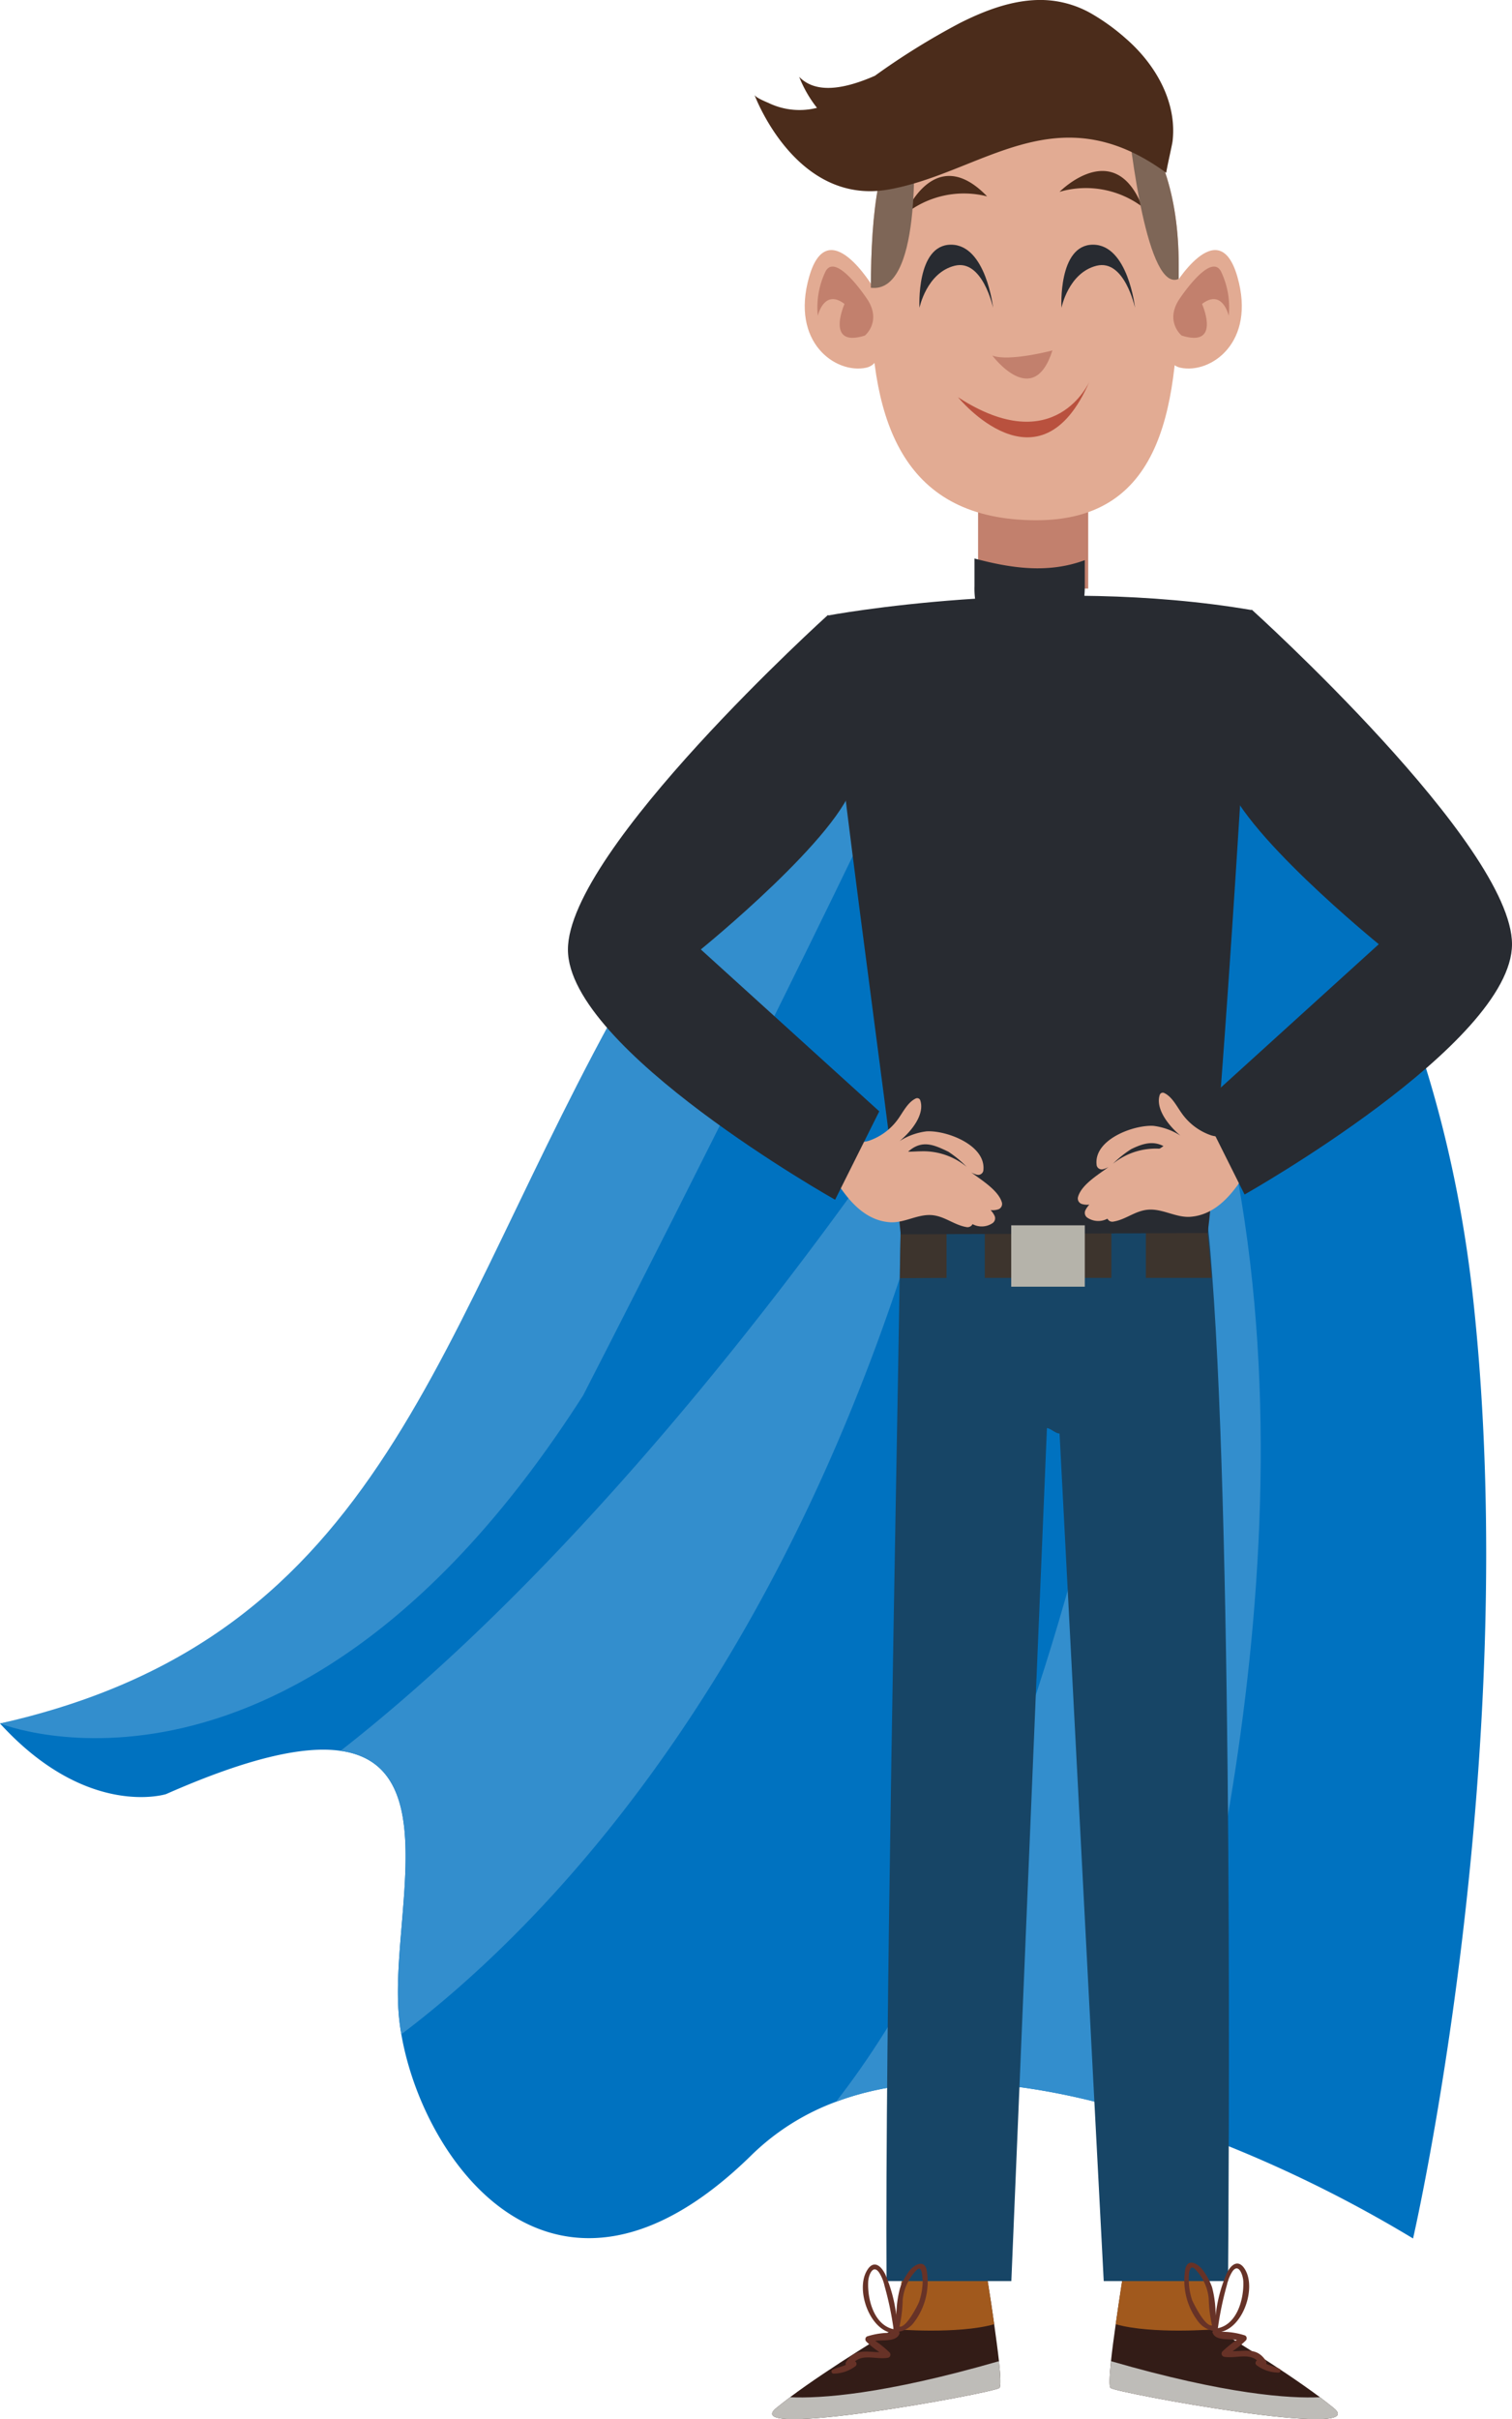
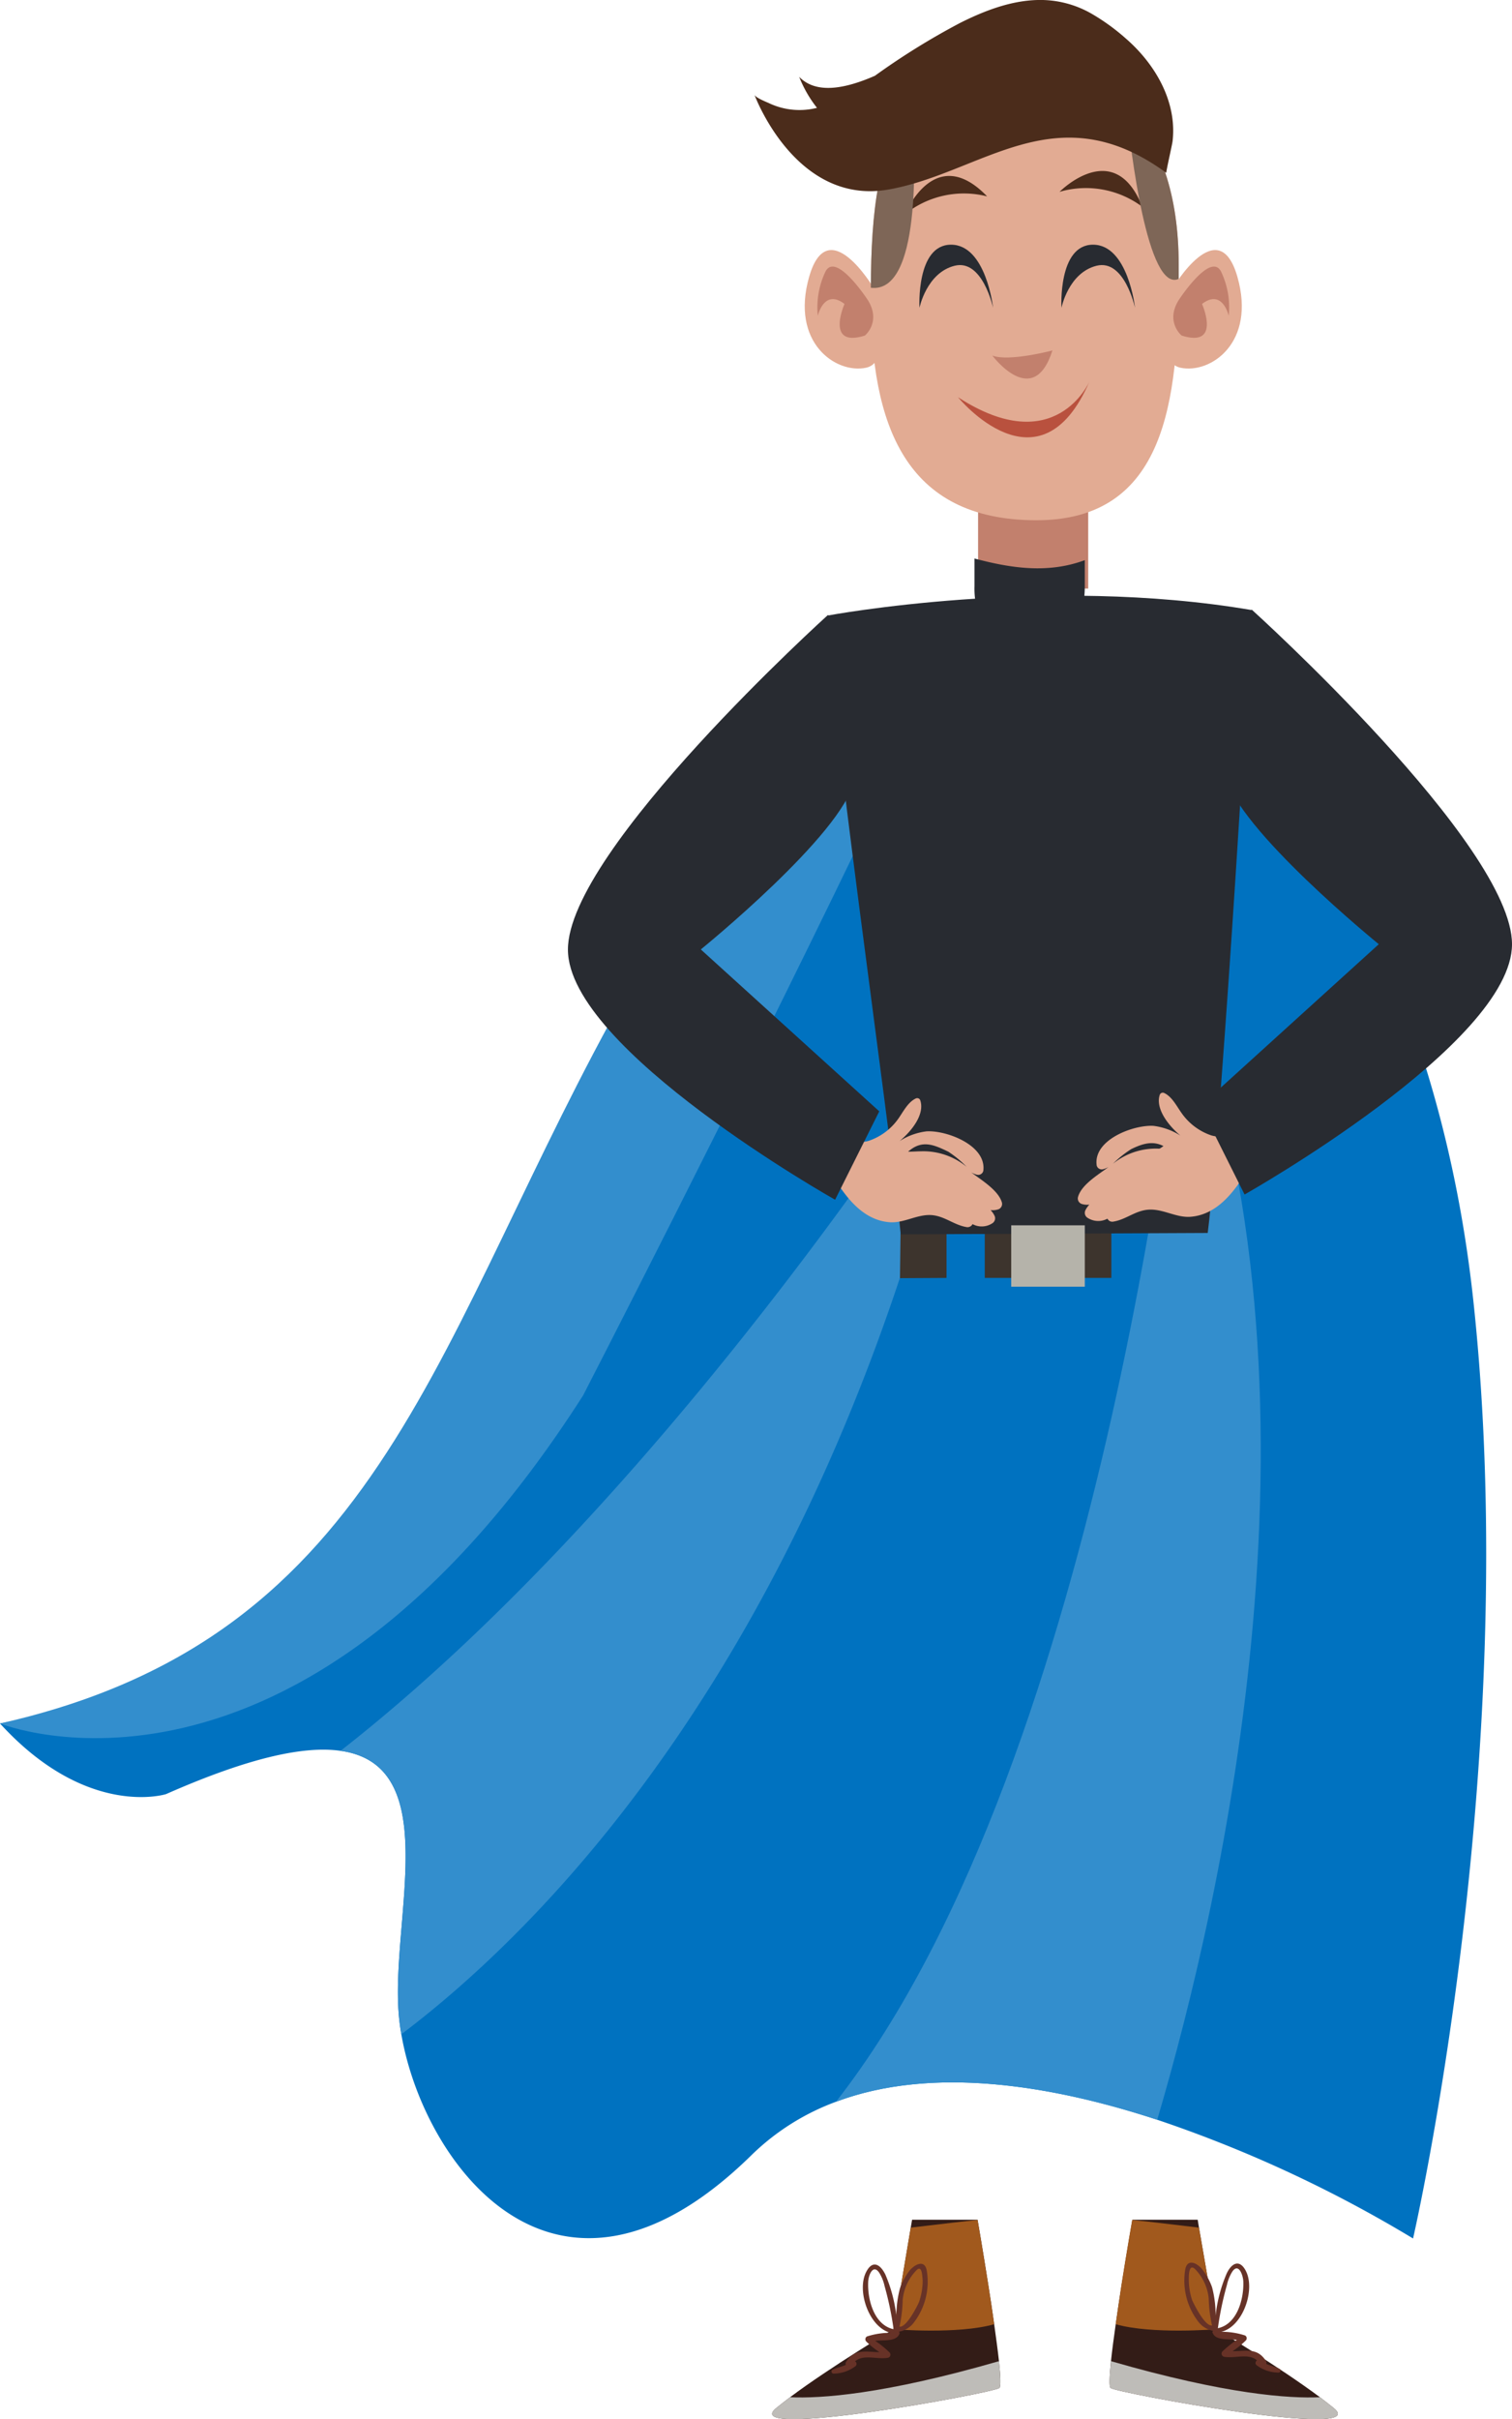
<svg xmlns="http://www.w3.org/2000/svg" viewBox="0 0 239.61 383.12">
  <defs>
    <style>.cls-1{fill:#0072c0;}.cls-2{fill:#338ecd;}.cls-3{fill:#331c17;}.cls-4{fill:#bebcb8;}.cls-5{fill:#a1591d;}.cls-6{fill:#174566;}.cls-7{fill:#673227;}.cls-8{fill:#3d342d;}.cls-9{fill:#282b31;}.cls-10{fill:#b5b3aa;}.cls-11{fill:#c2806d;}.cls-12{fill:#e2ab93;}.cls-13{fill:#4b2c1b;}.cls-14{fill:#b9513e;}.cls-15{fill:#7e6657;}</style>
  </defs>
  <title>win</title>
  <g id="Слой_2" data-name="Слой 2">
    <g id="support">
      <path class="cls-1" d="M0,272.94c13.81,15.14,26.31,11.19,26.31,11.19,13.19-5.82,21.92-7.67,27.63-6.86,16.24,2.26,8.23,26,9.2,41.05a33.4,33.4,0,0,0,.46,3.84c3.52,20.52,24.55,49.47,55.44,19.19a37.86,37.86,0,0,1,13.44-8.5c15.3-5.75,34.23-2.62,50.91,2.85a205.06,205.06,0,0,1,40.54,18.8s17.43-75.64,9.54-148.63-50-105.89-50-105.89c-2.63-9.86-39.47,4-42.75,4s-38.8,79.58-54.58,118.38S0,272.94,0,272.94Z" />
      <path class="cls-2" d="M132.48,332.85c15.3-5.75,34.23-2.62,50.91,2.85,10.51-35.62,28.57-115.13,4.38-179.81C187.2,158.17,175.76,277.52,132.48,332.85Z" />
      <path class="cls-2" d="M63.14,318.32a33.4,33.4,0,0,0,.46,3.84c22.85-17.23,69.1-62.85,90-160.35,0,0-45.84,73.47-99.63,115.46C70.18,279.53,62.17,303.25,63.14,318.32Z" />
      <path class="cls-2" d="M0,272.94S47,292,92.4,221c0,0,23.68-46,43.41-86.82s24.33-32.88,24.33-32.88-29.59.66-60.5,55.24S61.49,259.13,0,272.94Z" />
      <path class="cls-3" d="M158.37,378.18c-1.06.8-41.5,8.25-35.38,3.19.67-.54,1.42-1.13,2.21-1.73,6.49-4.86,16.41-10.77,16.41-10.77l1.44-8.48,1.28-7.63.21-1.23h10.38s.83,4.81,1.7,10.33c.32,2,.65,4.17.93,6.21s.58,4.18.76,5.86C158.56,376.33,158.63,378,158.37,378.18Z" />
      <path class="cls-4" d="M158.37,378.18c-1.06.8-41.5,8.25-35.38,3.19.67-.54,1.42-1.13,2.21-1.73,4.82.22,14.8-.42,33.11-5.71C158.56,376.34,158.63,378,158.37,378.18Z" />
      <path class="cls-5" d="M157.55,368.08c-5.75,1.64-15.94.79-15.94.79l1.44-8.48,1.28-7.61c4.38-.52,9.55-1.13,10.59-1.21,0,0,.83,4.8,1.7,10.31C156.94,363.92,157.27,366.05,157.55,368.08Z" />
      <path class="cls-3" d="M176,378.18c1.06.8,41.5,8.25,35.38,3.19-.67-.54-1.42-1.13-2.21-1.73-6.5-4.86-16.41-10.77-16.41-10.77l-1.44-8.48L190,352.76l-.2-1.23H179.45s-.84,4.81-1.71,10.33c-.32,2-.64,4.17-.93,6.21s-.58,4.18-.75,5.86C175.81,376.33,175.74,378,176,378.18Z" />
      <path class="cls-4" d="M176,378.18c1.06.8,41.5,8.25,35.38,3.19-.67-.54-1.42-1.13-2.21-1.73-4.83.22-14.8-.42-33.11-5.71C175.81,376.34,175.74,378,176,378.18Z" />
      <path class="cls-5" d="M176.81,368.08c5.76,1.64,15.95.79,15.95.79l-1.44-8.48L190,352.78c-4.37-.52-9.54-1.13-10.58-1.21,0,0-.84,4.8-1.71,10.31C177.42,363.92,177.1,366.05,176.81,368.08Z" />
-       <path class="cls-6" d="M194.61,361.25h-19.7l-7-134.23c-.66,0-1.33-.77-2-.87l-5.64,135.1H140.49c-.24-38.88,1.55-125.58,2.11-160.17.15-9.19.47-14.28.37-14.57l42.55.81h0l5.16.06c.36,2.08.53,4.68.83,7.68.23,2.16.38,4.06.57,6.63C195.45,246,194.72,347.64,194.61,361.25Z" />
      <path class="cls-7" d="M146.87,359.61c-.32-1.86-1.9-1-2.7-.06a10.19,10.19,0,0,0-1.55,2.84,16.75,16.75,0,0,0-.56,4.49,23.4,23.4,0,0,0-1.75-6.66c-.79-1.61-2-2.36-3-.5-1.62,2.93.35,8.85,3.83,9.72a11.87,11.87,0,0,0-3.76.58.52.52,0,0,0-.1.8,13.91,13.91,0,0,0,2.08,1.68c-2.07,0-3.91-.66-5.31,1.61a.46.46,0,0,0,0,.41c-.69.3-1.45.45-2.14.78a.33.33,0,0,0,.16.6,5.86,5.86,0,0,0,3.52-1.19.47.47,0,0,0-.09-.75c1.41-1.19,3.45-.25,5.24-.57a.51.51,0,0,0,.22-.85,16,16,0,0,0-2.27-1.83c1.37-.16,3.4.17,3.86-1.16a.25.25,0,0,0-.12-.28,3.78,3.78,0,0,0,2.27-1.3A10.64,10.64,0,0,0,146.87,359.61Zm-9.29,1.85c0-1,.72-3,1.73-1.57a6.66,6.66,0,0,1,.87,2.14,51,51,0,0,1,1.43,6.84C138.53,368.22,137.47,364.21,137.58,361.46Zm8.1,3c-.11.35-2,4.22-3.14,4a21.17,21.17,0,0,0,.51-4.22,7.74,7.74,0,0,1,2.1-4.62c1-1.14,1,.94,1.07,1.57A10.59,10.59,0,0,1,145.68,364.45Z" />
      <path class="cls-7" d="M190,367.81a3.79,3.79,0,0,0,2.26,1.31.22.22,0,0,0-.11.27c.45,1.33,2.48,1,3.85,1.16a18.93,18.93,0,0,0-2.27,1.83.51.51,0,0,0,.23.85c1.79.32,3.83-.62,5.24.58a.46.46,0,0,0-.09.74,5.85,5.85,0,0,0,3.51,1.19c.3,0,.45-.45.16-.59-.68-.33-1.44-.49-2.13-.79a.5.5,0,0,0,0-.41c-1.41-2.26-3.24-1.57-5.32-1.6a14.18,14.18,0,0,0,2.09-1.69.51.51,0,0,0-.11-.8,11.83,11.83,0,0,0-3.76-.58c3.48-.86,5.45-6.78,3.84-9.72-1-1.85-2.26-1.1-3,.5a23.07,23.07,0,0,0-1.75,6.66,17.27,17.27,0,0,0-.56-4.49,10,10,0,0,0-1.56-2.84c-.8-1-2.37-1.8-2.7.06A10.68,10.68,0,0,0,190,367.81Zm3,.9a50.07,50.07,0,0,1,1.43-6.84,6.72,6.72,0,0,1,.86-2.13c1-1.44,1.7.58,1.74,1.56C197.14,364.05,196.07,368.07,193,368.71ZM188.39,361c0-.62,0-2.7,1.07-1.57a7.69,7.69,0,0,1,2.09,4.62,21.84,21.84,0,0,0,.52,4.22c-1.17.2-3-3.67-3.15-4A10.58,10.58,0,0,1,188.39,361Z" />
      <path class="cls-8" d="M150,202.38V187.3l-7.26,0c.09.29,0,5.92-.12,15.12Z" />
-       <path class="cls-8" d="M181.59,187.5v14.88H192c-.2-2.57-.41-4.95-.63-7.12-.31-3-.6-5.59-1-7.68l-5.4-.05h0Z" />
      <polygon class="cls-8" points="176.12 187.47 156.06 187.34 156.06 202.38 176.12 202.38 176.12 187.47" />
      <path class="cls-9" d="M191.39,195.26c2.51-20.29,7-98.64,7-98.64-32.74-5.6-67.21.86-67.21.86-.36,10.28,9.75,79.66,11.56,98Z" />
      <rect class="cls-10" x="160.25" y="194.05" width="11.66" height="9.72" />
      <path class="cls-11" d="M172.45,93.21c0-.08,0-.15,0-.23V78.36a13.74,13.74,0,0,0-2.53-8.17,7.78,7.78,0,0,0-6.18-3.39C158.88,66.8,155,72,155,78.36V93.21Z" />
      <path class="cls-9" d="M171.91,88.71v4.06c0,6.38-3.22,11.56-8.44,11.56A8.22,8.22,0,0,1,157,101a13,13,0,0,1-2.57-8.18V88.45C160.25,90,166.08,90.87,171.91,88.71Z" />
      <path class="cls-12" d="M186.79,41.85v2.32c-.12,19.19-2,38.22-22.54,38.22C143.34,82.39,138,67.15,138,47.21c0-.56,0-1.1,0-1.64.07-12,1.05-22.19,6.53-28.4,3.23-3.67,8-6,15.13-6.45,7.93-.54,14.26,1.74,18.8,6.27C183.91,22.39,186.79,31,186.79,41.85Z" />
      <path class="cls-12" d="M138.42,45.57s-7.2-12.18-10.19-1.74,4.23,15.41,9,14.41S138.42,45.57,138.42,45.57Z" />
      <path class="cls-11" d="M137.55,47.56s-5-7.71-6.71-4.6A13.11,13.11,0,0,0,129.6,50s1-4.35,4.23-1.86c0,0-3.11,7,3.23,5C137.06,53.15,139.67,51,137.55,47.56Z" />
      <path class="cls-12" d="M185.89,45.57s7.21-12.18,10.2-1.74-4.23,15.41-9,14.41S185.89,45.57,185.89,45.57Z" />
      <path class="cls-11" d="M186.77,47.56s5-7.71,6.71-4.6A13.11,13.11,0,0,1,194.72,50s-1-4.35-4.23-1.86c0,0,3.11,7-3.23,5C187.26,53.15,184.65,51,186.77,47.56Z" />
      <path class="cls-13" d="M143.43,33.91s4.66-11.47,13-2.81A14.93,14.93,0,0,0,143.43,33.91Z" />
      <path class="cls-13" d="M167.91,30.38s8.69-8.82,13.11,2.37A14.93,14.93,0,0,0,167.91,30.38Z" />
      <path class="cls-11" d="M157.26,56.31s6.49,8.71,9.52-.81C166.78,55.5,159.9,57.32,157.26,56.31Z" />
      <path class="cls-14" d="M151.82,62.91s12.91,15.83,20.83-2.5C172.65,60.41,167.24,72.91,151.82,62.91Z" />
      <path class="cls-9" d="M145.71,48.75s-.55-10,5-10,6.67,10,6.67,10-1.67-7.78-6.11-6.66S145.71,48.75,145.71,48.75Z" />
      <path class="cls-9" d="M168.21,48.75s-.56-10,5-10,6.66,10,6.66,10-1.66-7.78-6.11-6.66S168.21,48.75,168.21,48.75Z" />
      <path class="cls-15" d="M138,45.57c.07-12,1.05-22.19,6.53-28.4C145.14,25.39,145.86,46.54,138,45.57Z" />
      <path class="cls-15" d="M186.79,41.85v2.32c-4.93,2.21-7.65-20.5-8.3-27.18C183.91,22.39,186.79,31,186.79,41.85Z" />
      <path class="cls-13" d="M178.39,6.08A33.31,33.31,0,0,0,173,2.18,16.29,16.29,0,0,0,164.43,0c-4.3.11-8.44,1.71-12.24,3.61A113.18,113.18,0,0,0,138.65,12c-4.57,2-9.26,3-12,.17a19.38,19.38,0,0,0,2.82,4.91,11.31,11.31,0,0,1-7.58-.73c-.45-.21-2.15-.87-2.33-1.34,0,0,6.48,17.62,21.27,15s26.54-15.4,44-2.63c-.09-.07,1-4.75,1-5.11C186.52,16,183,10.07,178.39,6.08Z" />
      <path class="cls-12" d="M158.76,190.39c-.61-2-3.48-3.65-5.11-4.92l-.05,0a3.79,3.79,0,0,0,1.22.57.84.84,0,0,0,1-.58c.59-4.08-5.84-6.49-9-6.29a10.2,10.2,0,0,0-4.26,1.54c2-1.66,4-4.28,3.28-6.44a.51.51,0,0,0-.73-.3c-1.25.59-2,2.14-2.77,3.22a9.43,9.43,0,0,1-4.71,3.49,4.93,4.93,0,0,1-1.22.18,5.22,5.22,0,0,0-1.22-.66,3.22,3.22,0,0,0-3.77,1.2,4.18,4.18,0,0,0,.94,5.45c2,3.16,4.62,6.4,8.61,6.71,2.19.17,4.23-1.18,6.4-1.14s3.7,1.54,5.75,1.9a.89.89,0,0,0,1-.46,3.06,3.06,0,0,0,3.13-.13.93.93,0,0,0,.33-1.25,3.57,3.57,0,0,0-.6-.84,3,3,0,0,0,1.19-.11A.9.9,0,0,0,158.76,190.39Zm-12.85-8.06c-.51,0-1.2.06-2,.06h0c2.19-1.95,4.07-1.11,6.37,0a16.91,16.91,0,0,1,2.9,2.39A10.81,10.81,0,0,0,145.91,182.33Z" />
      <path class="cls-9" d="M131.23,97.37S90,134.58,90,150.38,132.34,190,132.34,190l7-14-28.28-25.64s22.49-18.23,24.31-26.74S131.23,97.37,131.23,97.37Z" />
      <path class="cls-12" d="M171.44,190.67a2.85,2.85,0,0,0,1.19.1,3.85,3.85,0,0,0-.6.85.93.93,0,0,0,.33,1.25,3.1,3.1,0,0,0,3.14.13.86.86,0,0,0,1,.45c2.05-.35,3.54-1.85,5.75-1.89s4.22,1.3,6.4,1.14c4-.31,6.62-3.55,8.62-6.71a4.19,4.19,0,0,0,.94-5.45,3.23,3.23,0,0,0-3.78-1.2,4.88,4.88,0,0,0-1.22.66,4.93,4.93,0,0,1-1.22-.18,9.42,9.42,0,0,1-4.7-3.49c-.79-1.09-1.53-2.63-2.77-3.22a.51.51,0,0,0-.74.3c-.68,2.15,1.31,4.77,3.28,6.43a10.29,10.29,0,0,0-4.26-1.54c-3.19-.19-9.63,2.22-9,6.3a.83.83,0,0,0,1,.57,3.63,3.63,0,0,0,1.21-.57l-.05,0c-1.63,1.27-4.5,2.87-5.11,4.91A.91.91,0,0,0,171.44,190.67Zm4.93-6.37a16.87,16.87,0,0,1,2.9-2.32c2.3-1.12,4.18-1.54,6.37.41h0c-.79-1.95-1.48-.45-2-.48A10.8,10.8,0,0,0,176.37,184.3Z" />
      <path class="cls-9" d="M198.35,96.53s41.26,37.22,41.26,53-42.38,39.64-42.38,39.64l-7-14,28.27-25.64S196,131.27,194.17,122.76,198.35,96.53,198.35,96.53Z" />
    </g>
  </g>
</svg>